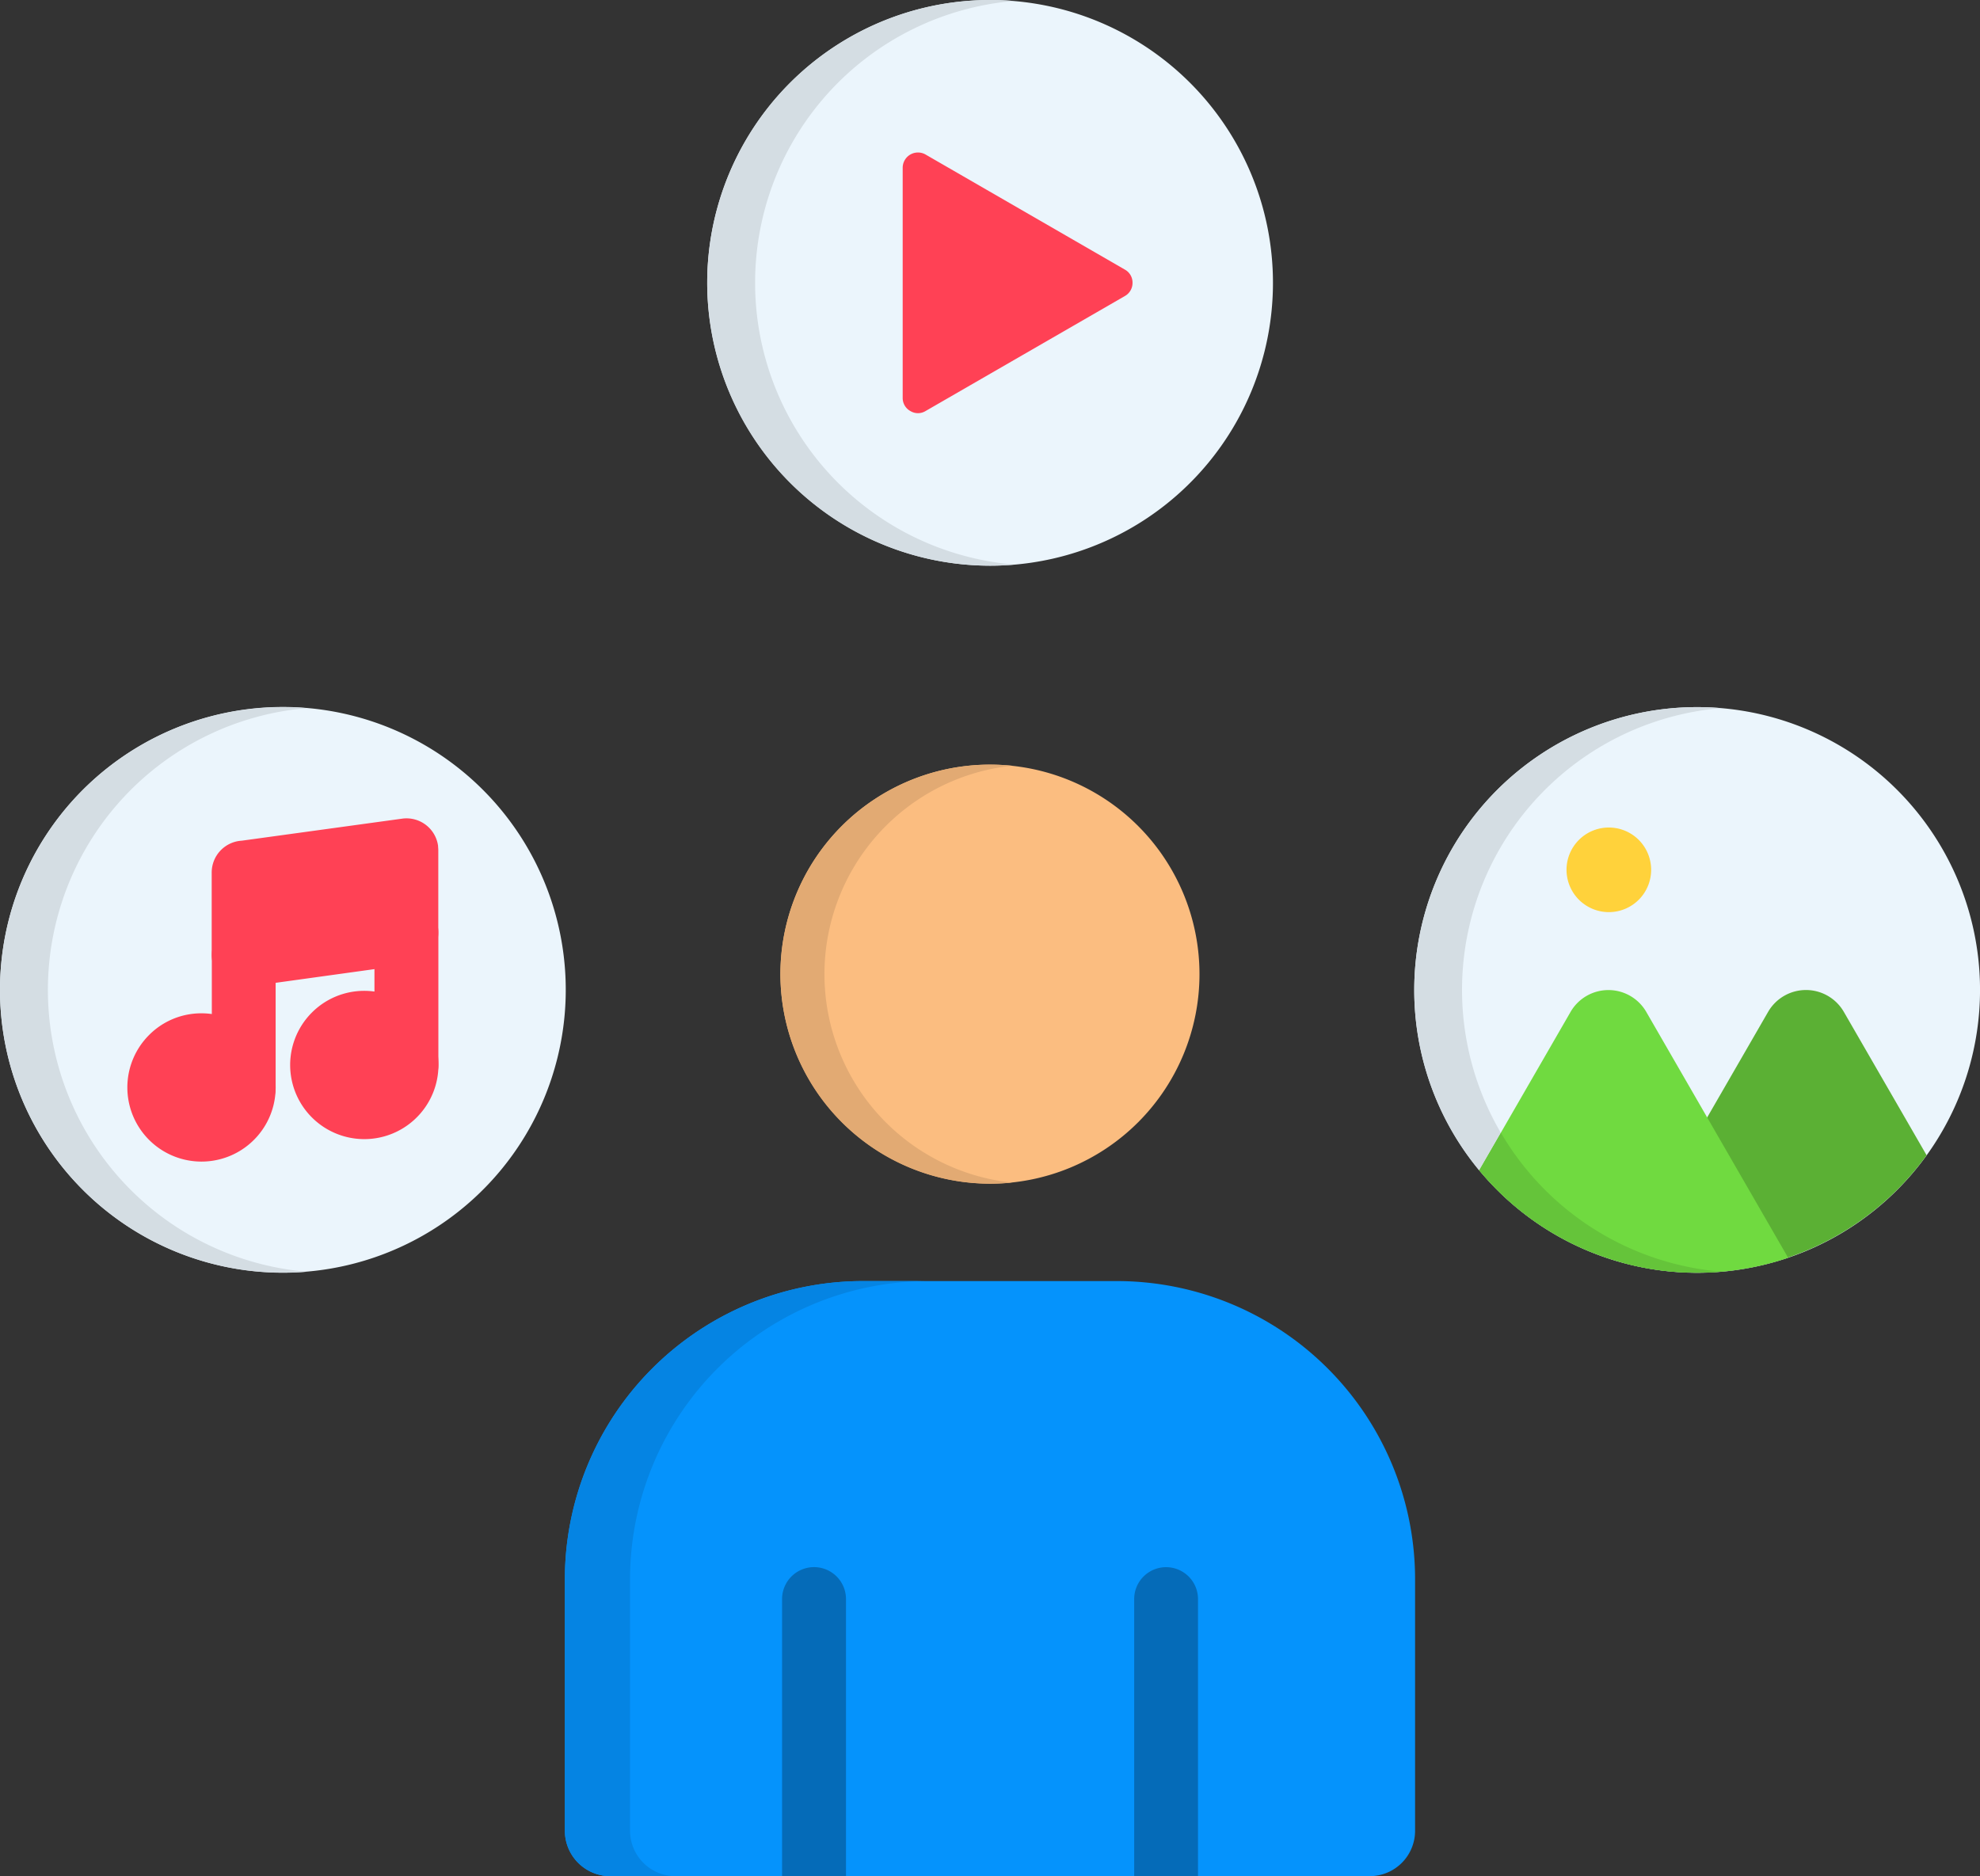
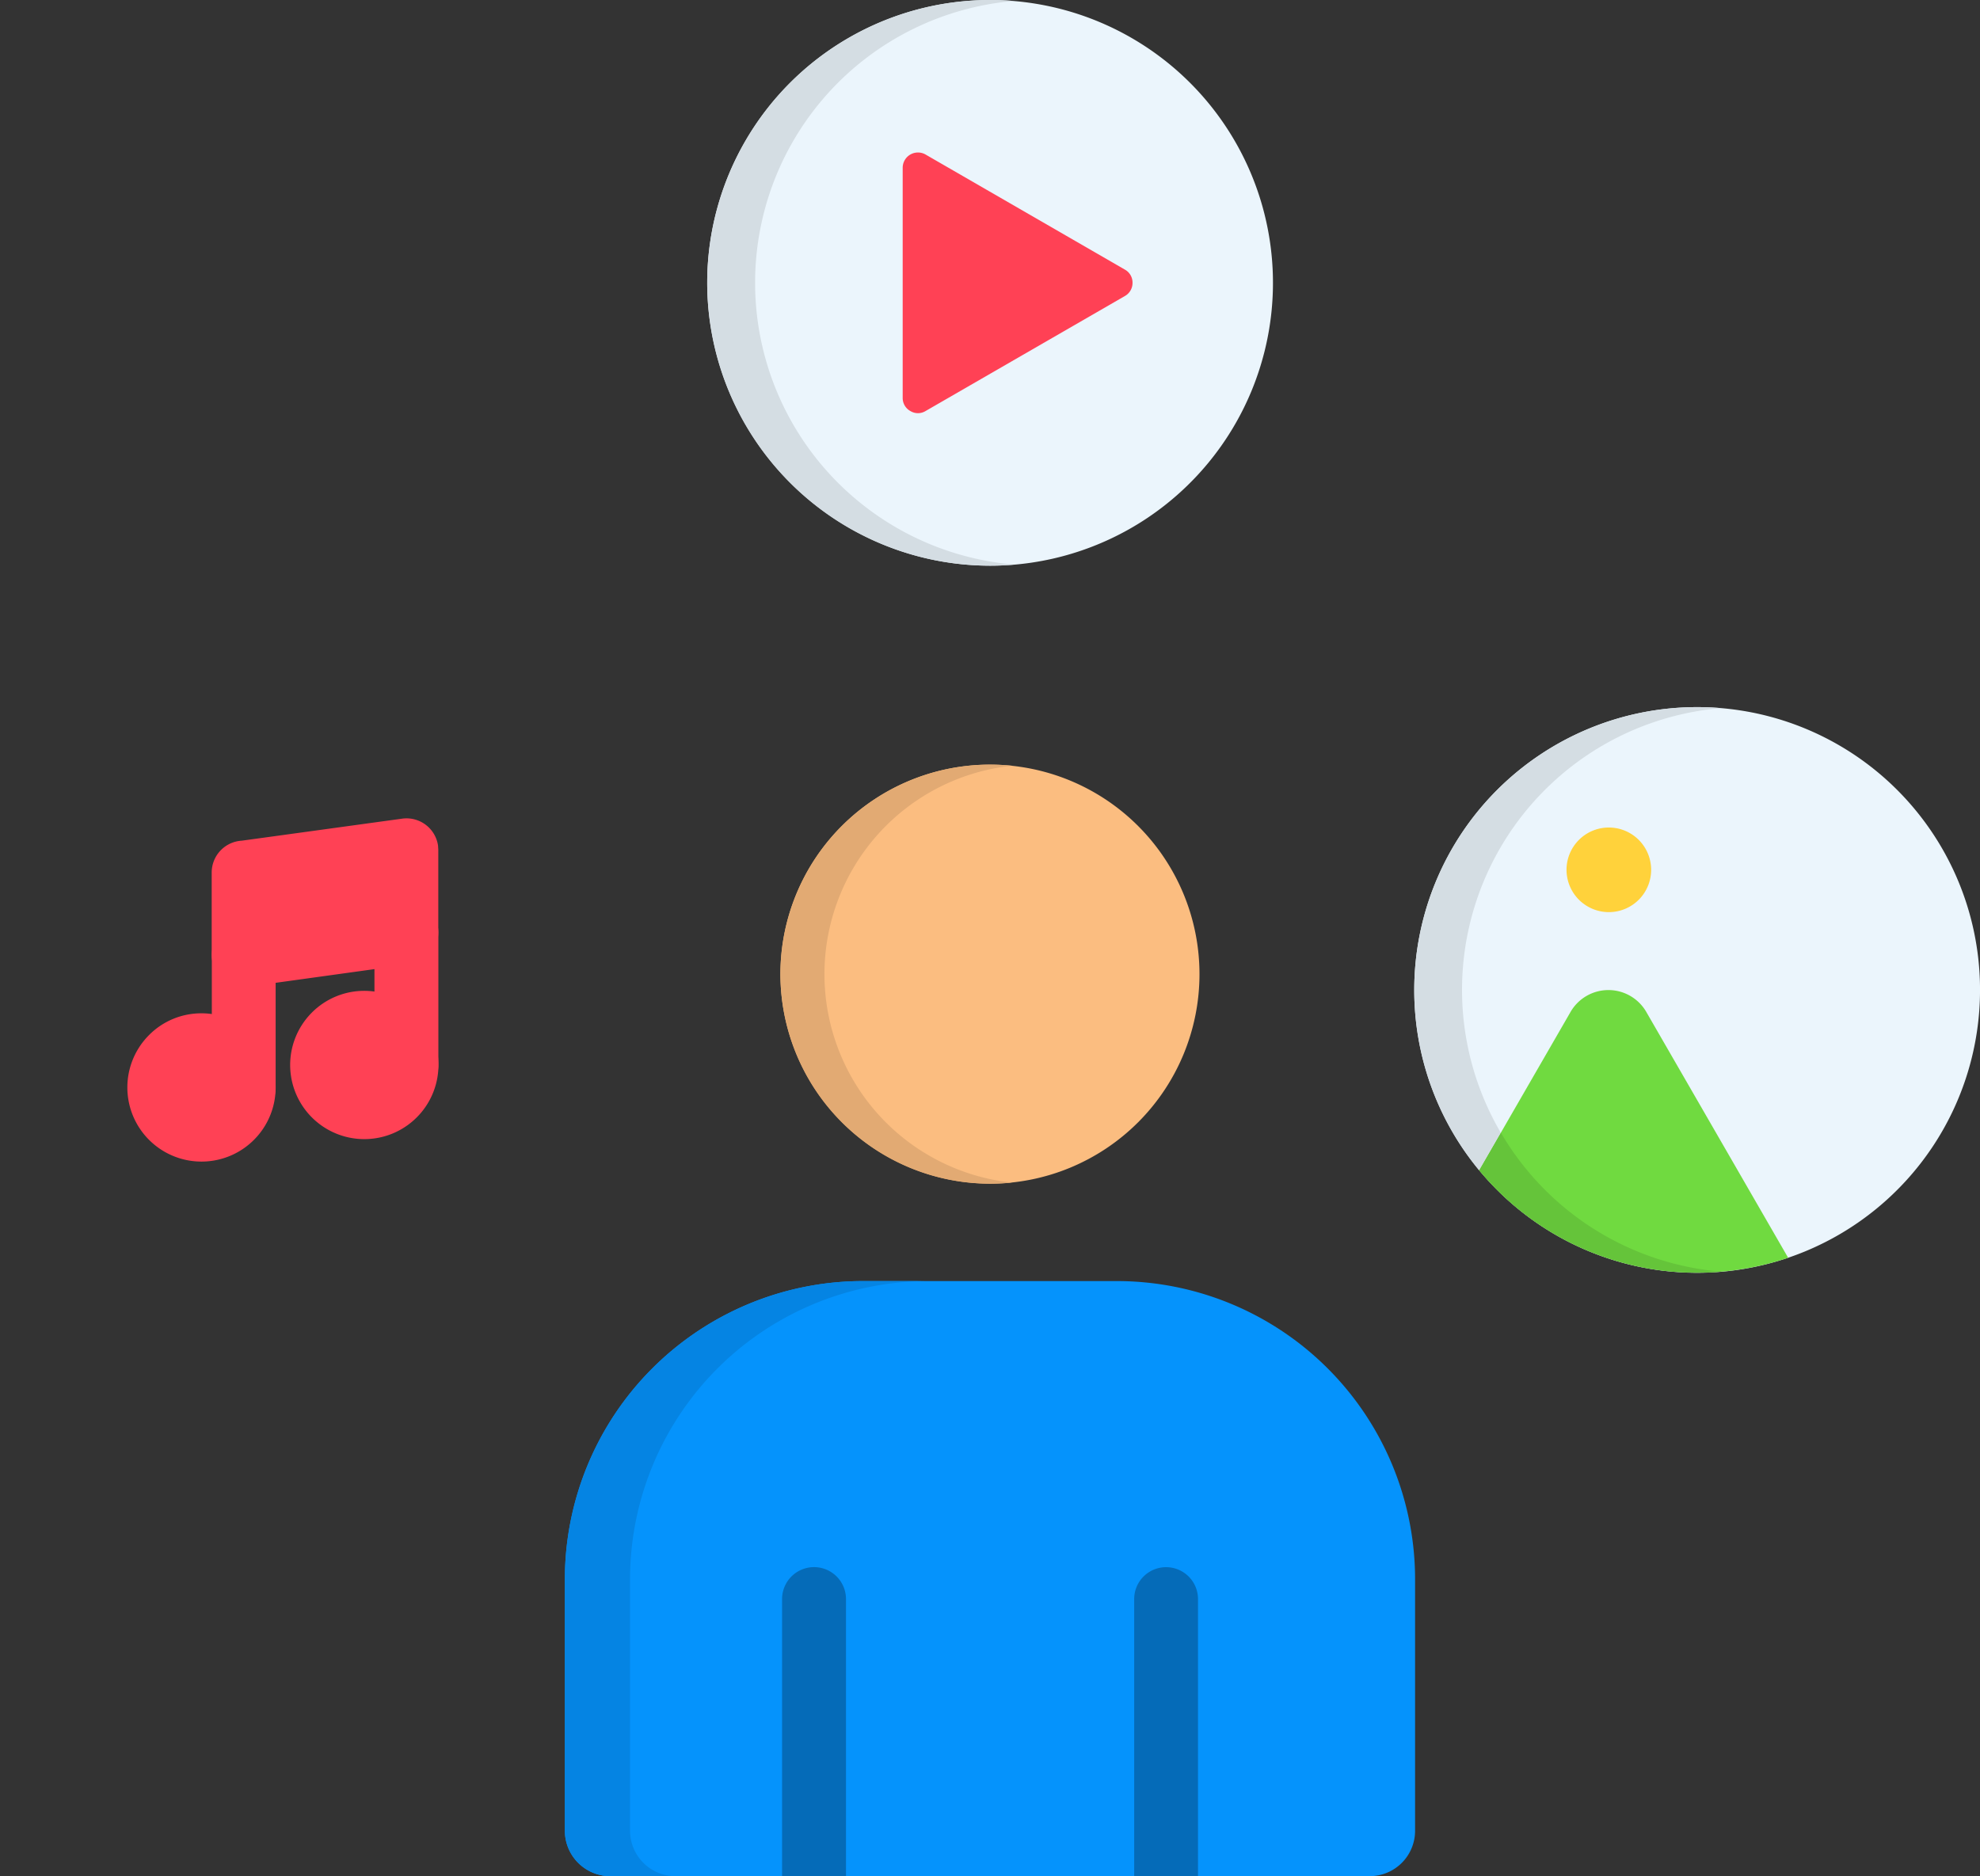
<svg xmlns="http://www.w3.org/2000/svg" width="80.109" height="75.913" viewBox="0 0 80.109 75.913">
  <rect x="0" y="0" width="80.109" height="75.913" fill="#333333" stroke="none" />
  <g id="user-generated-content" transform="translate(0 -13.41)">
    <g id="Group_1510" data-name="Group 1510" transform="translate(0 13.412)">
      <path id="Path_3010" data-name="Path 3010" d="M147.9,368.8h30.736a1.836,1.836,0,0,0,1.832-1.832V356.757a12.069,12.069,0,0,0-12.032-12.037H158.107a12.07,12.07,0,0,0-12.037,12.037v10.206A1.838,1.838,0,0,0,147.9,368.8Z" transform="translate(-123.215 -292.884)" fill="#0593fc" fill-rule="evenodd" />
      <path id="Path_3011" data-name="Path 3011" d="M147.9,368.8h2.643a1.84,1.84,0,0,1-1.837-1.832V356.757a12.073,12.073,0,0,1,12.037-12.037h-2.638a12.07,12.07,0,0,0-12.037,12.037v10.206A1.838,1.838,0,0,0,147.9,368.8Z" transform="translate(-123.215 -292.884)" fill="#0584e3" fill-rule="evenodd" />
      <path id="Path_3012" data-name="Path 3012" d="M202.23,431.183h2.586V419.976a1.293,1.293,0,1,0-2.586,0Zm14.246,0h2.582V419.976a1.291,1.291,0,1,0-2.582,0Z" transform="translate(-170.588 -355.272)" fill="#056bb8" fill-rule="evenodd" />
      <path id="Path_3013" data-name="Path 3013" d="M210.28,228.106a8.478,8.478,0,1,0-8.48-8.48A8.5,8.5,0,0,0,210.28,228.106Z" transform="translate(-170.226 -180.212)" fill="#fbbd80" fill-rule="evenodd" />
      <path id="Path_3014" data-name="Path 3014" d="M210.28,211.16a8.821,8.821,0,0,1,.892.044,8.481,8.481,0,0,0,0,16.868,8.38,8.38,0,0,1-.892.044,8.478,8.478,0,1,1,0-16.956Z" transform="translate(-170.226 -180.221)" fill="#e2aa73" fill-rule="evenodd" />
      <path id="Path_3015" data-name="Path 3015" d="M388.6,207.722a11.445,11.445,0,1,1-11.442-11.442A11.442,11.442,0,0,1,388.6,207.722Z" transform="translate(-308.49 -167.669)" fill="#ebf5fc" fill-rule="evenodd" />
-       <path id="Path_3016" data-name="Path 3016" d="M432.006,276.127a11.469,11.469,0,0,1-12.276,4.356l5.867-10.165a1.769,1.769,0,0,1,3.056,0Z" transform="translate(-354.057 -229.382)" fill="#5bb034" fill-rule="evenodd" />
      <path id="Path_3017" data-name="Path 3017" d="M194.312,36.309A11.445,11.445,0,1,0,182.87,24.862,11.469,11.469,0,0,0,194.312,36.309Z" transform="translate(-154.257 -13.42)" fill="#ebf5fc" fill-rule="evenodd" />
-       <path id="Path_3018" data-name="Path 3018" d="M0,207.722a11.445,11.445,0,1,1,11.447,11.442A11.443,11.443,0,0,1,0,207.722Z" transform="translate(0 -167.669)" fill="#ebf5fc" fill-rule="evenodd" />
      <path id="Path_3019" data-name="Path 3019" d="M242.409,58.656l-8.063,4.653a.59.59,0,0,1-.616,0,.6.6,0,0,1-.31-.532v-9.31a.618.618,0,0,1,.926-.537l8.063,4.656a.6.6,0,0,1,.31.532A.607.607,0,0,1,242.409,58.656Z" transform="translate(-196.898 -46.679)" fill="#ff4155" fill-rule="evenodd" />
    </g>
    <path id="Path_3020" data-name="Path 3020" d="M55.981,225.956l6.493-.892a1.289,1.289,0,0,1,1.45,1.1c0,.058.009.116.009.169h0v3.339a1.293,1.293,0,0,1-1.211,1.291l-6.493.9a1.289,1.289,0,0,1-1.45-1.1,1.084,1.084,0,0,1-.014-.174v-3.339A1.291,1.291,0,0,1,55.981,225.956Z" transform="translate(-46.2 -178.528)" fill="#ff4155" />
    <path id="Path_3021" data-name="Path 3021" d="M54.77,253.461a1.291,1.291,0,1,1,2.582,0v5.353a1.291,1.291,0,1,1-2.582,0Z" transform="translate(-46.2 -201.403)" fill="#ff4155" />
    <path id="Path_3022" data-name="Path 3022" d="M35.938,275.47a3,3,0,1,1-2.12.878A2.976,2.976,0,0,1,35.938,275.47Z" transform="translate(-27.786 -221.057)" fill="#ff4155" />
    <path id="Path_3023" data-name="Path 3023" d="M96.83,247.651a1.293,1.293,0,0,1,2.586,0V253a1.293,1.293,0,0,1-2.586,0Z" transform="translate(-81.68 -196.502)" fill="#ff4155" />
    <path id="Path_3024" data-name="Path 3024" d="M78.038,269.66a3,3,0,1,1-2.12.878A2.989,2.989,0,0,1,78.038,269.66Z" transform="translate(-63.299 -216.156)" fill="#ff4155" />
    <path id="Path_3025" data-name="Path 3025" d="M406.792,230.853a1.712,1.712,0,1,0-1.712-1.712A1.714,1.714,0,0,0,406.792,230.853Z" transform="translate(-341.7 -180.534)" fill="#ffd23b" fill-rule="evenodd" />
    <path id="Path_3026" data-name="Path 3026" d="M394.983,280.284a11.474,11.474,0,0,1-12.5-3.542l3.7-6.413a1.769,1.769,0,0,1,3.056,0Z" transform="translate(-322.636 -215.979)" fill="#70da40" fill-rule="evenodd" />
    <path id="Path_3027" data-name="Path 3027" d="M392.268,311.956c-.319.027-.643.041-.967.041a11.439,11.439,0,0,1-8.821-4.146l.878-1.521A11.436,11.436,0,0,0,392.268,311.956Z" transform="translate(-322.636 -247.089)" fill="#65c43a" fill-rule="evenodd" />
-     <path id="Path_3028" data-name="Path 3028" d="M0,207.722A11.443,11.443,0,0,1,11.447,196.28c.324,0,.648.012.967.041a11.444,11.444,0,0,0,0,22.806c-.319.027-.643.041-.967.041A11.448,11.448,0,0,1,0,207.722Z" transform="translate(0 -154.257)" fill="#d4dde3" fill-rule="evenodd" />
    <path id="Path_3029" data-name="Path 3029" d="M182.87,24.852A11.442,11.442,0,0,1,194.312,13.41q.493,0,.972.039a11.444,11.444,0,0,0,0,22.806c-.319.031-.643.044-.972.044A11.444,11.444,0,0,1,182.87,24.852Z" transform="translate(-154.257 0)" fill="#d4dde3" fill-rule="evenodd" />
    <path id="Path_3030" data-name="Path 3030" d="M365.7,207.722a11.446,11.446,0,0,1,11.447-11.442c.324,0,.648.012.967.041A11.441,11.441,0,0,0,369.2,213.5l-.878,1.521A11.426,11.426,0,0,1,365.7,207.722Z" transform="translate(-308.481 -154.257)" fill="#d4dde3" fill-rule="evenodd" />
  </g>
</svg>